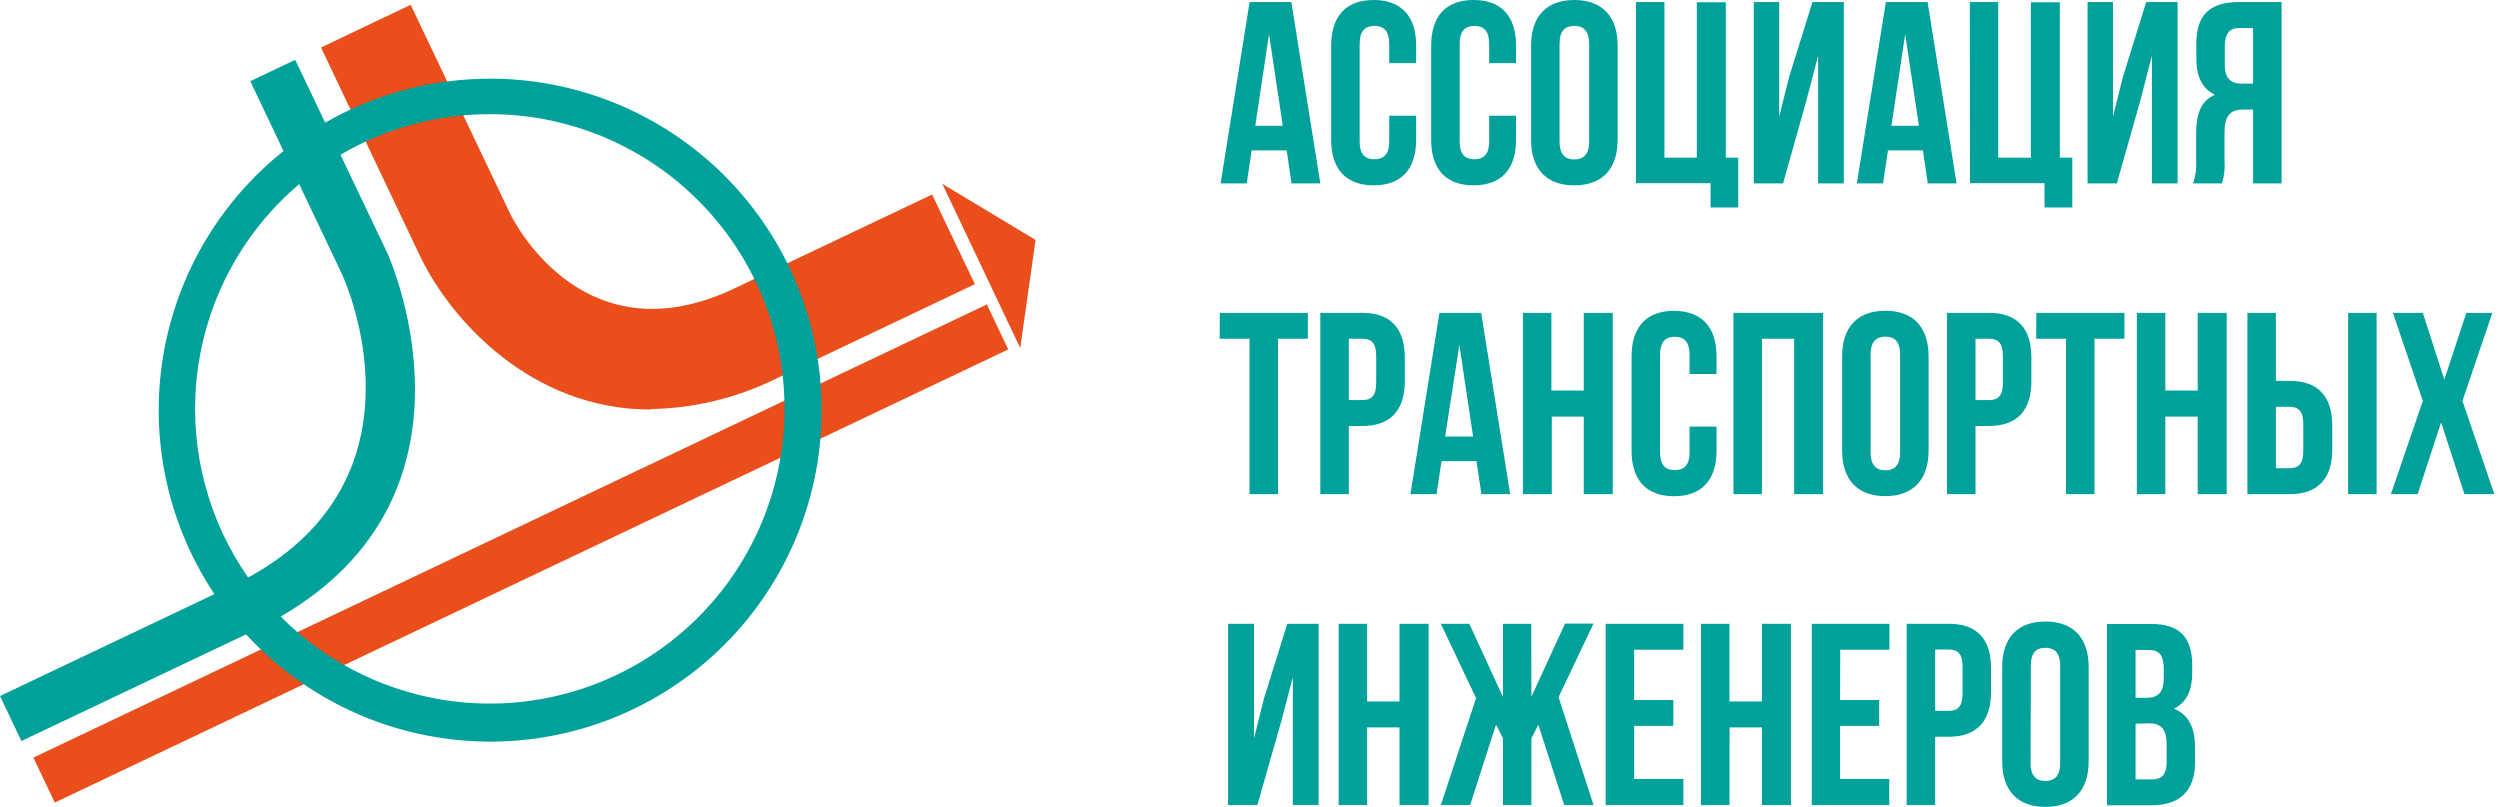
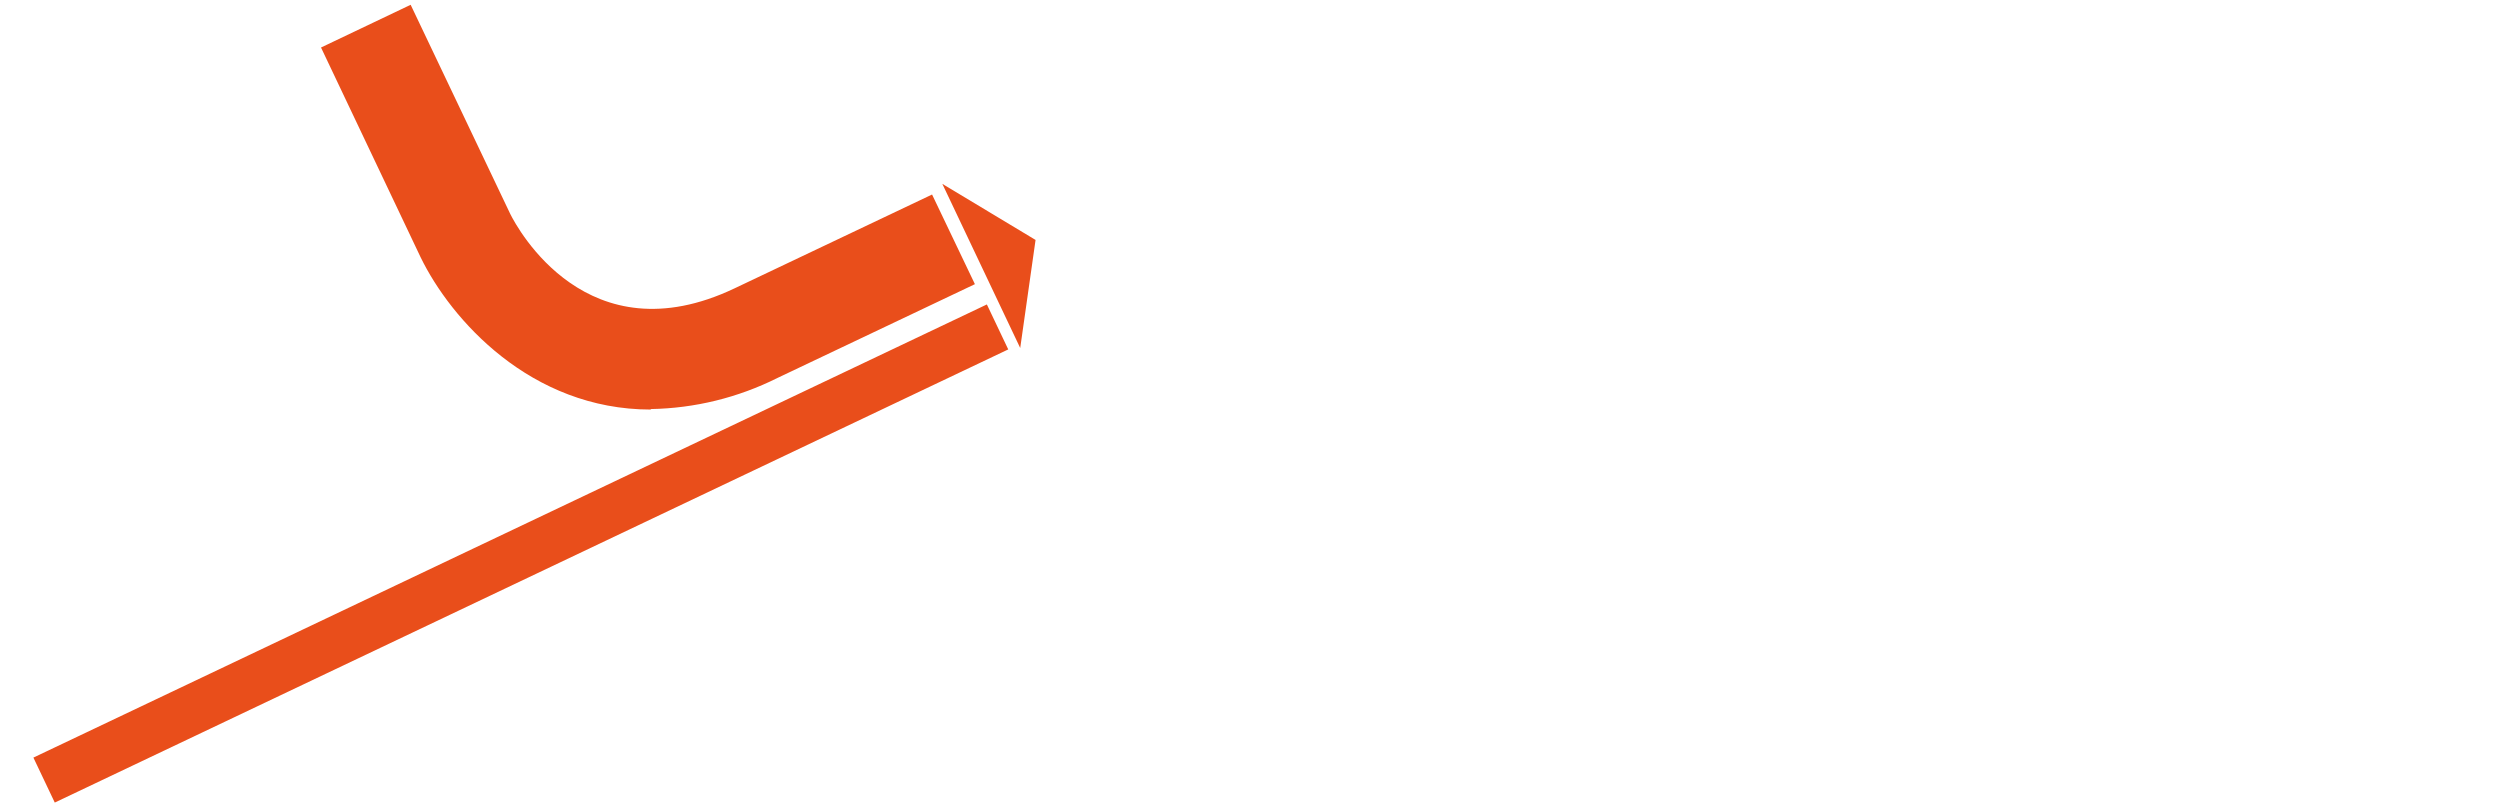
<svg xmlns="http://www.w3.org/2000/svg" width="251" height="81" viewBox="0 0 251 81" fill="none">
  <path fill-rule="evenodd" clip-rule="evenodd" d="M65.35 41.12C53.26 41.12 45.26 32.06 42.23 25.83L32.23 4.77L41.23 0.48L51.23 21.48C51.95 22.93 58.99 35.97 73.75 28.95L93.58 19.53L97.88 28.53L78.05 37.95C74.097 39.928 69.75 40.995 65.33 41.07L65.35 41.12ZM99.082 30.566L3.353 76.062L5.499 80.578L101.228 35.082L99.082 30.566ZM102.43 34.94L94.61 18.46L103.97 24.09L102.43 34.94Z" fill="#E94E1B" />
-   <path fill-rule="evenodd" clip-rule="evenodd" d="M142.18 14.04V11.62H139.48V14.22C139.48 15.52 138.9 15.99 137.99 15.99C137.08 15.99 136.51 15.52 136.51 14.22V4.39C136.51 3.09 137.08 2.6 137.99 2.6C138.9 2.6 139.48 3.09 139.48 4.39V6.34H142.18V4.57C142.18 1.66 140.73 0 137.92 0C135.11 0 133.65 1.66 133.65 4.57V14.04C133.65 16.95 135.12 18.61 137.92 18.61C140.72 18.61 142.18 16.95 142.18 14.04ZM129.67 18.41H132.56L129.65 0.21H125.46L122.55 18.41H125.17L125.67 15.1H129.18L129.67 18.41ZM127.41 3.43L128.79 12.63H126.03L127.41 3.43ZM152.21 11.62V14.04C152.21 16.95 150.76 18.61 147.95 18.61C145.14 18.61 143.69 16.95 143.69 14.04V4.57C143.69 1.66 145.14 0 147.95 0C150.76 0 152.21 1.66 152.21 4.57V6.34H149.51V4.39C149.51 3.09 148.94 2.6 148.03 2.6C147.12 2.6 146.55 3.09 146.55 4.39V14.22C146.55 15.52 147.12 15.99 148.03 15.99C148.94 15.99 149.51 15.52 149.51 14.22V11.62H152.21ZM158.06 0C155.26 0 153.72 1.66 153.72 4.57V14.04C153.72 16.95 155.25 18.61 158.06 18.61C160.87 18.61 162.41 16.95 162.41 14.04V4.57C162.41 1.66 160.86 0 158.06 0ZM158.06 16.01C157.15 16.01 156.58 15.52 156.58 14.22V4.39C156.58 3.09 157.15 2.6 158.06 2.6C158.97 2.6 159.55 3.09 159.55 4.39V14.22C159.55 15.52 158.97 16.01 158.06 16.01ZM164.25 0.21H167.11V15.83H170.36V0.23H173.27V15.83H174.52V20.83H171.74V18.39H164.25V0.21ZM176.08 18.41H179.02L181.37 10.06L182.54 5.59V18.41H185.12V0.21H181.97L179.63 7.72L178.63 11.72V0.21H176.08V18.41ZM196.44 18.41H193.55L193.06 15.1H189.55L189.06 18.41H186.43L189.34 0.21H193.53L196.44 18.41ZM192.66 12.63L191.28 3.43L189.9 12.63H192.66ZM200.62 0.21H197.77L197.79 18.39H205.27V20.83H208.06V15.83H206.81V0.23H203.9V15.83H200.62V0.21ZM212.53 18.41H209.59V0.21H212.14V11.72L213.14 7.72L215.48 0.21H218.63V18.41H216.05V5.59L214.9 10.06L212.53 18.41ZM220.49 16.2C220.539 16.95 220.434 17.702 220.18 18.41H223.08C223.313 17.688 223.402 16.927 223.34 16.17V13.31C223.34 11.62 223.91 11 225.21 11H226.21V18.41H229.07V0.21H224.75C221.79 0.21 220.51 1.58 220.51 4.39V5.82C220.51 7.69 221.11 8.92 222.39 9.51C220.96 10.11 220.49 11.49 220.49 13.39V16.2ZM223.37 4.68C223.37 3.38 223.83 2.81 224.83 2.81L226.21 2.83V8.4H225.09C224.02 8.4 223.37 7.93 223.37 6.47V4.68ZM122.47 31.41H131.31V34.01H128.31V49.61H125.45V34.01H122.45L122.47 31.41ZM141.04 38.27V35.9C141.04 32.99 139.63 31.41 136.77 31.41H132.56V49.61H135.42V42.77H136.77C139.63 42.77 141.04 41.18 141.04 38.27ZM135.42 40.17V34.01H136.77C137.68 34.01 138.17 34.42 138.17 35.72V38.45C138.17 39.75 137.68 40.17 136.77 40.17H135.42ZM151.62 49.61H148.73L148.24 46.3H144.73L144.23 49.61H141.61L144.52 31.41H148.71L151.62 49.61ZM145.09 43.83H147.9L146.52 34.63L145.09 43.83ZM152.9 49.61H155.8V41.83H159.01V49.61H161.92V31.41H159.01V39.21H155.76V31.41H152.9V49.61ZM172.34 42.83V45.25C172.34 48.16 170.88 49.82 168.07 49.82C165.26 49.82 163.81 48.16 163.81 45.25V35.78C163.81 32.87 165.27 31.21 168.07 31.21C170.87 31.21 172.34 32.87 172.34 35.78V37.55H169.63V35.6C169.63 34.3 169.06 33.81 168.15 33.81C167.24 33.81 166.67 34.3 166.67 35.6V45.43C166.67 46.73 167.24 47.2 168.15 47.2C169.06 47.2 169.63 46.73 169.63 45.43V42.83H172.34ZM174.04 49.61H176.9V34.01H180.13V49.61H183.04V31.41H174.04V49.61ZM184.95 35.77C184.95 32.86 186.48 31.2 189.29 31.2C192.1 31.2 193.63 32.86 193.63 35.77V45.24C193.63 48.15 192.1 49.81 189.29 49.81C186.48 49.81 184.95 48.15 184.95 45.24V35.77ZM187.81 45.42C187.81 46.72 188.38 47.22 189.29 47.22C190.2 47.22 190.77 46.72 190.77 45.42V35.59C190.77 34.29 190.2 33.8 189.29 33.8C188.38 33.8 187.81 34.29 187.81 35.59V45.42ZM203.95 38.27V35.9C203.95 32.99 202.55 31.41 199.69 31.41H195.48V49.61H198.34V42.77H199.69C202.55 42.77 203.95 41.18 203.95 38.27ZM198.34 40.17V34.01H199.69C200.6 34.01 201.09 34.42 201.09 35.72V38.45C201.09 39.75 200.6 40.17 199.69 40.17H198.34ZM204.45 31.41H213.29V34.01H210.29V49.61H207.43V34.01H204.43L204.45 31.41ZM214.54 49.61H217.4V41.83H220.65V49.61H223.56V31.41H220.65V39.21H217.4V31.41H214.54V49.61ZM225.64 49.61V31.41H228.5V38.24H229.9C232.76 38.24 234.16 39.83 234.16 42.74V45.11C234.16 48.02 232.76 49.61 229.9 49.61H225.64ZM229.85 47.01C230.76 47.01 231.25 46.59 231.25 45.29V42.56C231.25 41.26 230.76 40.84 229.85 40.84H228.5V47.01H229.85ZM235.75 49.61V31.41H238.61V49.61H235.75ZM247.23 40.25L250.23 31.41H247.62L245.41 38.11L243.25 31.41H240.25L243.25 40.25L240.05 49.61H242.73L245.09 42.4L247.43 49.61H250.43L247.23 40.25ZM126.24 80.83H123.3V62.63H125.9V74.14L126.9 70.14L129.24 62.63H132.39V80.83H129.8V67.99L128.63 72.46L126.24 80.83ZM134.4 80.83H137.26V73.03H140.51V80.83H143.43V62.63H140.51V70.43H137.26V62.63H134.4V80.83ZM153.75 69.96L157.13 62.61H159.99L156.48 69.99L159.99 80.83H157.05L154.45 72.77L153.75 74.14V80.83H150.9V74.14L150.2 72.74L147.6 80.83H144.66L148.2 70.09L144.66 62.63H147.52L150.9 69.98V62.63H153.74L153.75 69.96ZM168 70.28H164.07V65.23H169.01V62.63H161.21V80.83H169.01V78.21H164.07V72.88H168V70.28ZM173.64 80.83H170.78V62.63H173.64V70.43H176.9V62.63H179.81V80.83H176.9V73.03H173.65L173.64 80.83ZM188.67 70.28H184.74L184.76 65.23H189.7V62.63H181.9V80.83H189.68V78.21H184.74V72.88H188.67V70.28ZM199.9 67.1V69.47C199.9 72.38 198.5 73.97 195.64 73.97H194.29V80.83H191.43V62.63H195.64C198.52 62.61 199.9 64.19 199.9 67.1ZM194.29 65.21V71.37H195.64C196.55 71.37 197.04 70.95 197.04 69.65V66.92C197.04 65.62 196.55 65.21 195.64 65.21H194.29ZM205.36 62.4C202.55 62.4 201.02 64.06 201.02 66.97V76.44C201.02 79.35 202.55 81.01 205.36 81.01C208.17 81.01 209.7 79.35 209.7 76.44V66.97C209.7 64.06 208.17 62.4 205.36 62.4ZM205.36 78.41C204.45 78.41 203.87 77.92 203.87 76.62L203.9 66.83C203.9 65.49 204.45 65.04 205.36 65.04C206.27 65.04 206.84 65.53 206.84 66.83V76.62C206.84 77.92 206.27 78.41 205.36 78.41ZM220.1 66.83V67.48C220.1 69.35 219.53 70.55 218.25 71.15C219.79 71.75 220.38 73.15 220.38 75.05V76.53C220.38 79.34 218.9 80.85 216.04 80.85H211.54V62.65H215.9C218.83 62.61 220.1 63.98 220.1 66.83ZM214.41 65.25V70.06H215.52C216.59 70.06 217.24 69.59 217.24 68.13V67.13C217.24 65.83 216.8 65.26 215.78 65.26L214.41 65.25ZM214.41 72.66V78.25H216.04C217.04 78.25 217.53 77.8 217.53 76.45V74.83C217.53 73.14 216.98 72.62 215.68 72.62L214.41 72.66ZM2.15 74.4L0 69.88L21.529 59.648C20.892 58.694 20.303 57.703 19.764 56.679C15.884 49.307 14.91 40.747 17.035 32.692C18.868 25.744 22.891 19.607 28.461 15.163L25.13 8.15L29.64 6.01L32.647 12.317C39.365 8.46 47.237 7.06 54.903 8.39C63.111 9.814 70.487 14.265 75.573 20.863C80.659 27.461 83.085 35.727 82.373 44.027C81.66 52.328 77.86 60.059 71.724 65.693C65.587 71.328 57.561 74.456 49.23 74.46C45.4 74.455 41.598 73.796 37.99 72.51C32.871 70.676 28.323 67.633 24.703 63.691L2.15 74.4ZM44.108 70.202C38.038 69.147 32.481 66.229 28.182 61.9C49.506 49.552 39.235 26.192 38.907 25.446L38.9 25.43L34.184 15.54C38.713 12.879 43.903 11.451 49.23 11.46C52.601 11.461 55.947 12.043 59.12 13.18C66.101 15.67 71.893 20.689 75.351 27.245C78.809 33.801 79.68 41.416 77.793 48.583C75.907 55.751 71.399 61.949 65.161 65.952C58.923 69.956 51.411 71.472 44.108 70.202ZM34.35 27.56L30.039 18.484C29.756 18.723 29.478 18.969 29.203 19.22C23.735 24.223 20.344 31.096 19.7 38.48C19.096 45.405 20.951 52.306 24.912 57.983C43.425 47.867 34.739 28.406 34.35 27.56Z" fill="#00A19A" />
</svg>